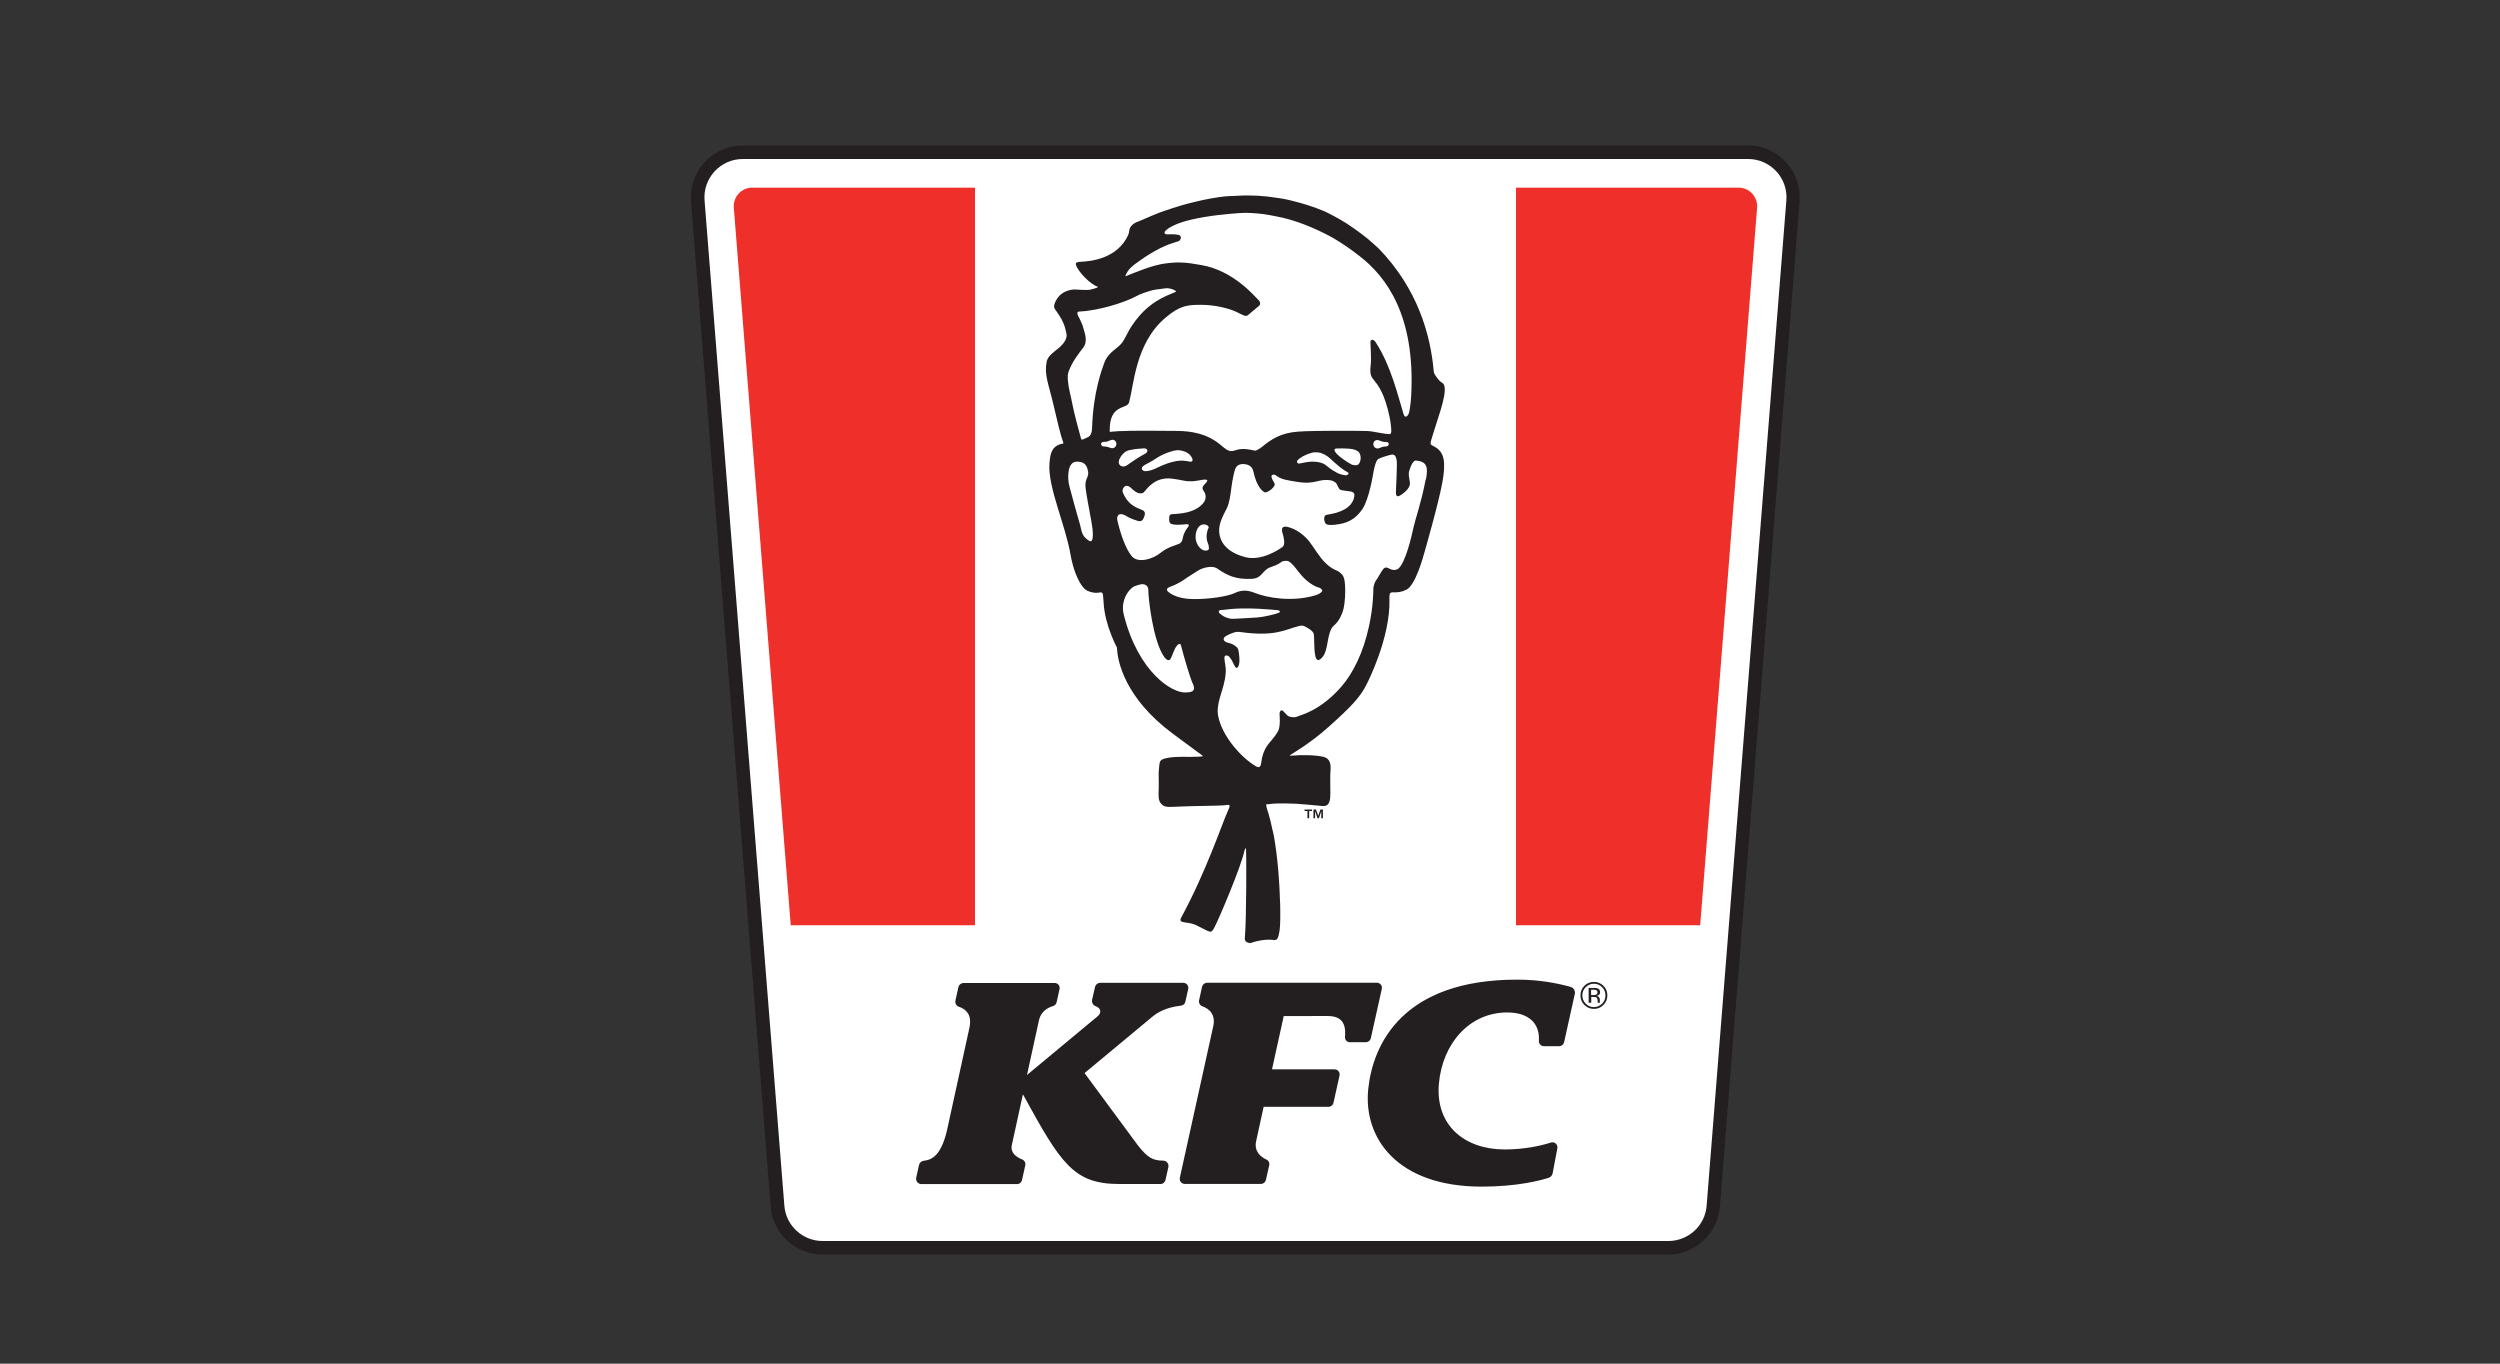
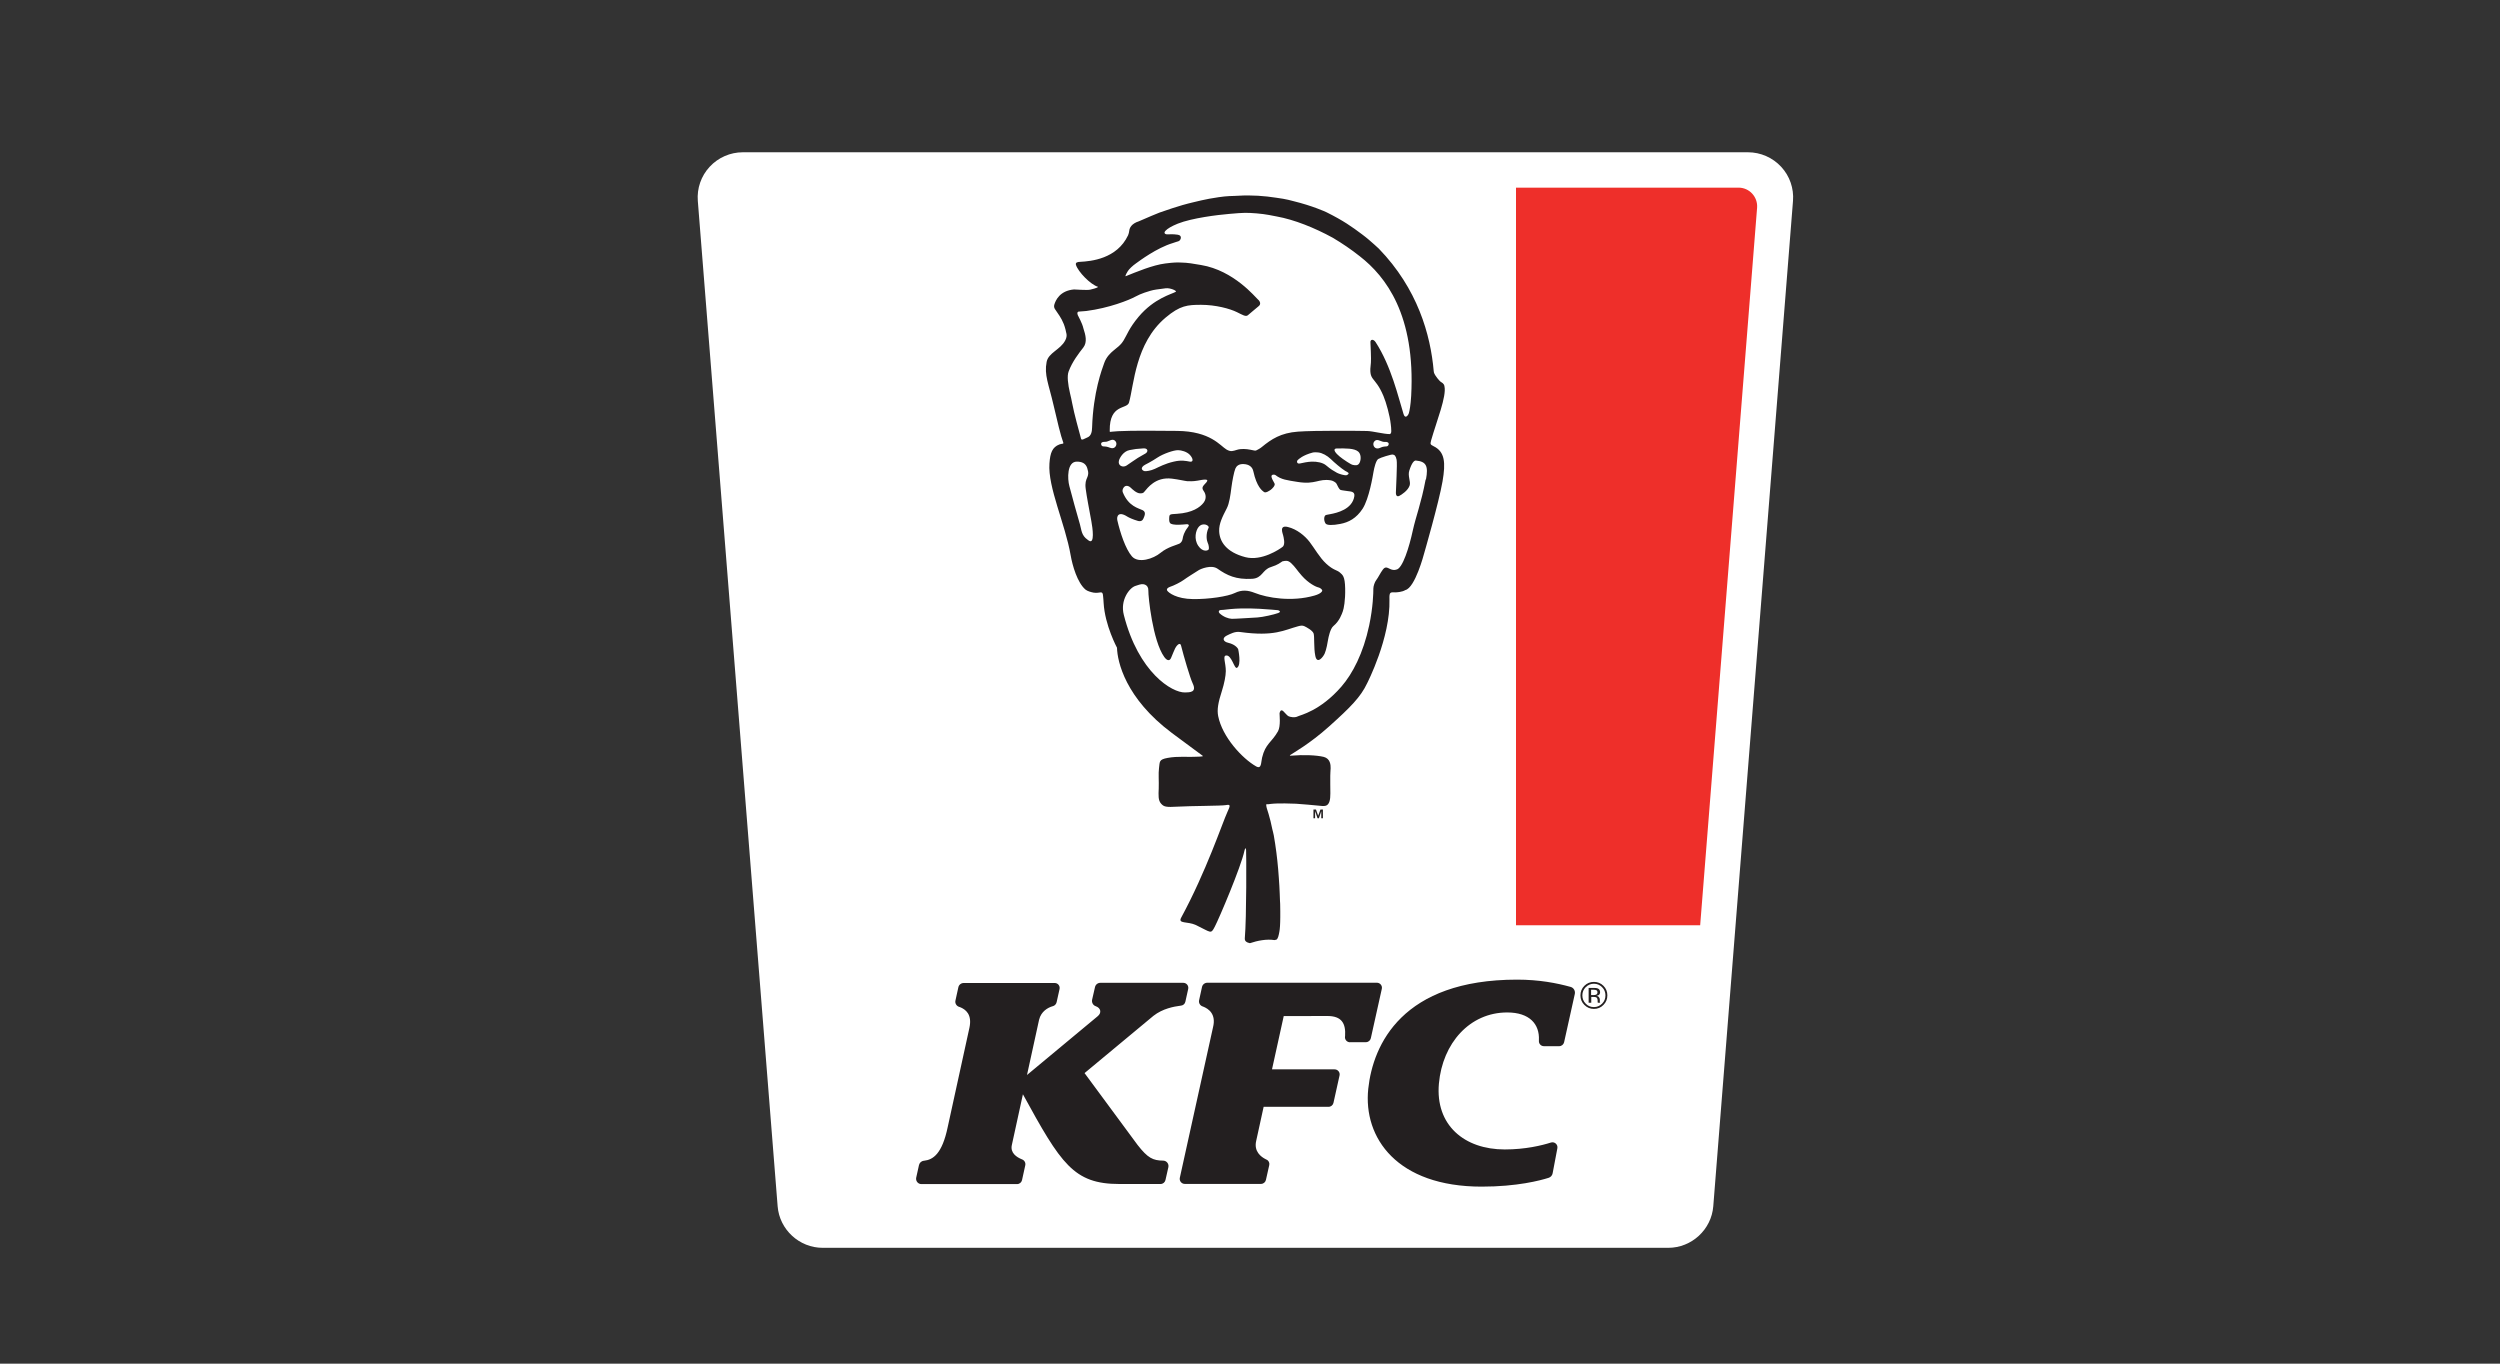
<svg xmlns="http://www.w3.org/2000/svg" xmlns:xlink="http://www.w3.org/1999/xlink" version="1.1" id="Layer_1" x="0px" y="0px" viewBox="0 0 275 150" style="enable-background:new 0 0 275 150;" xml:space="preserve">
  <rect x="0" y="0" width="275" height="150" fill="#333333" stroke="none" />
  <style type="text/css">
	.st0{fill:#FFFFFF;}
	.st1{fill:#231F20;}
	.st2{clip-path:url(#SVGID_2_);fill:#EE2F2A;}
</style>
  <g>
    <path class="st0" d="M90.49,137.26c-2.57,0-4.75-2.01-4.95-4.57L76.76,22.1c-0.11-1.37,0.36-2.74,1.3-3.75   c0.94-1.02,2.27-1.6,3.65-1.6h110.57c1.38,0,2.71,0.58,3.65,1.6c0.94,1.01,1.41,2.38,1.3,3.75l-8.77,110.59   c-0.2,2.56-2.38,4.57-4.95,4.57H90.49z" />
-     <path class="st1" d="M192.29,16H81.71c-1.59,0-3.12,0.67-4.2,1.84c-1.08,1.16-1.62,2.74-1.5,4.32l8.77,110.59   c0.23,2.95,2.73,5.25,5.69,5.25h93.03c2.96,0,5.46-2.31,5.69-5.25l8.77-110.59c0.13-1.58-0.42-3.15-1.5-4.32   C195.41,16.67,193.88,16,192.29,16 M192.29,17.49c2.46,0,4.41,2.1,4.21,4.55l-8.77,110.59c-0.17,2.19-2.01,3.88-4.21,3.88H90.49   c-2.2,0-4.04-1.69-4.21-3.88L77.5,22.04c-0.19-2.45,1.75-4.55,4.21-4.55H192.29z" />
    <g>
      <defs>
        <path id="SVGID_1_" d="M82.76,20.64c-1.2,0-2.14,1.02-2.04,2.21l8.68,109.42c0.05,0.63,0.57,1.11,1.2,1.11h92.8     c0.63,0,1.15-0.48,1.2-1.11l8.68-109.42c0.09-1.19-0.85-2.21-2.04-2.21H82.76z" />
      </defs>
      <clipPath id="SVGID_2_">
        <use xlink:href="#SVGID_1_" style="overflow:visible;" />
      </clipPath>
-       <rect x="77.49" y="18.3" class="st2" width="29.76" height="83.48" />
      <rect x="166.76" y="18.3" class="st2" width="29.76" height="83.48" />
    </g>
    <g>
      <g>
        <path class="st1" d="M122.87,71.25c0.04,1.53,0.92,5.55,6.04,9.38c2.13,1.59,3.11,2.31,3.39,2.51l0,0.01     c0.14,0.1-0.76,0.08-1,0.1c-0.4,0.04-1.77-0.09-2.86,0.12c-0.99,0.18-0.85,0.42-0.95,1.13c-0.08,0.56,0,1.46-0.03,2.22     c-0.03,0.76-0.07,1.31,0.25,1.67c0.32,0.36,0.52,0.42,1.87,0.34c1.29-0.08,4.85-0.08,5.28-0.17c0.55-0.11,0.46,0.09,0.15,0.77     c-0.54,1.17-2.32,6.52-5.08,11.61c-0.39,0.71,0.7,0.38,1.63,0.82c1.68,0.81,1.62,1.03,2.06,0.19c0.48-0.91,2.9-6.61,3.27-8.37     c0.05-0.23,0.15-0.43,0.18-0.08c0.03,0.25,0.06,7.44-0.14,9.71c-0.01,0.12,0.02,0.25,0.1,0.33c0.12,0.12,0.3,0.18,0.46,0.21     c0,0,0,0,0,0c0.83-0.28,1.84-0.48,2.7-0.34c0.08-0.01,0.15-0.03,0.22-0.05c0.05-0.04,0.09-0.08,0.12-0.14     c0.07-0.12,0.1-0.26,0.13-0.39c0-0.01,0-0.02,0.01-0.03c0.04-0.19,0.08-0.38,0.1-0.58c0.01-0.12,0.02-0.23,0.03-0.35     c0.01-0.15,0.02-0.3,0.02-0.45c0.01-0.18,0.01-0.36,0.01-0.54c0-0.21,0-0.42,0-0.63c0-0.23,0-0.47-0.01-0.7     c0-0.25-0.01-0.17-0.02-0.42c-0.01-0.27-0.02-0.55-0.03-0.82c-0.01-0.29-0.03-0.57-0.04-0.86c-0.02-0.3-0.04-0.6-0.06-0.9     c-0.02-0.31-0.05-0.61-0.07-0.92c-0.03-0.31-0.06-0.62-0.09-0.93c-0.03-0.31-0.07-0.63-0.11-0.94c-0.04-0.31-0.08-0.62-0.13-0.93     c-0.05-0.31-0.09-0.61-0.15-0.92c-0.05-0.3-0.11-0.43-0.17-0.72c-0.06-0.29-0.12-0.57-0.19-0.86c-0.07-0.27-0.14-0.54-0.22-0.81     c-0.06-0.21-0.13-0.43-0.2-0.64c-0.01-0.03-0.07-0.33-0.06-0.36c0.02-0.11,0.15-0.03,0.3-0.06c0,0,0.07-0.01,0.11-0.02     c0.92-0.12,2.51-0.04,2.87-0.03c0.35,0.01,2.17,0.18,2.68,0.23c0.51,0.05,1.12,0.17,1.1-1.37c-0.01-0.41-0.01-0.65-0.01-1.04     c0-0.05,0-0.1,0-0.16c0-0.1,0-0.19,0-0.28c0-0.06,0-0.11,0-0.16c0-0.05,0-0.1,0-0.16c0-0.05,0-0.1,0-0.14     c0-0.08,0-0.16,0.01-0.24c0-0.02,0-0.04,0-0.07c0-0.06,0-0.11,0.01-0.15c0-0.02,0-0.05,0-0.07c0-0.04,0-0.08,0.01-0.11     c0-0.01,0-0.03,0-0.03c0-0.05,0.01-0.1,0.01-0.15c0.01-0.38-0.04-1.06-0.75-1.25c-0.82-0.2-2.26-0.25-3.55-0.14     c-0.18,0.02-0.22,0-0.16-0.05l0-0.01c0.28-0.2,2.15-1.23,4.29-3.15c2.35-2.11,3.47-3.23,4.19-4.76c0,0,2.57-4.99,2.45-9.22     c-0.03-0.85,0.11-0.78,0.64-0.77c0.16,0,0.77-0.04,1.1-0.25c1.09-0.25,2.06-3.98,2.06-3.98s1.64-5.66,2.04-7.98     c0.35-2.06,0.27-3.26-0.99-3.87l-0.21-0.12c-0.09-0.05-0.14-0.16-0.11-0.27c0.02-0.09,0.05-0.19,0.06-0.27     c0.61-2.13,1.71-4.83,1.46-5.93c-0.04-0.31-0.31-0.42-0.4-0.48c-0.13-0.09-0.61-0.63-0.75-1.01c-0.02-0.06-0.03-0.11-0.03-0.17     c-0.35-4.03-1.78-9.08-6.04-13.48c-0.01,0-0.29-0.27-0.47-0.43c-0.37-0.33-0.83-0.74-1.37-1.14c-1.14-0.85-2.04-1.5-3.91-2.43     c-0.14-0.07-1.55-0.71-3.62-1.22c-0.19-0.05-0.39-0.1-0.59-0.15c-0.3-0.07-0.78-0.16-1.32-0.23c-1.28-0.2-2.69-0.31-4.17-0.22v0     c-0.18,0.01-0.38,0.02-0.43,0.02c-0.09,0-0.18,0.01-0.27,0.01c-0.1,0-0.2,0.01-0.3,0.01c-0.31,0.01-0.72,0.06-1.16,0.12     c-0.7,0.1-1.45,0.24-1.91,0.35c-0.52,0.13-1.21,0.27-2.08,0.52c-0.36,0.1-0.72,0.22-1.07,0.33c-0.1,0.03-0.2,0.06-0.3,0.1     c-0.39,0.13-0.77,0.26-1.17,0.4c-0.28,0.1-1.49,0.62-1.76,0.74c-0.13,0.06-0.3,0.13-0.49,0.21c-0.85,0.27-1.03,0.76-1.06,1.03     c-0.02,0.17-0.06,0.35-0.13,0.51c-1.23,2.61-4.11,2.86-5.26,2.92c-0.3,0.01-0.56,0.06-0.47,0.35c0.24,0.75,1.59,2.15,2.42,2.4     c-0.01,0.12-0.71,0.27-0.85,0.31c-0.33,0.09-1.7-0.03-1.77-0.02c-0.01,0-0.01,0-0.02,0c-1.55,0.13-2.03,1.19-2.17,1.69     c-0.04,0.16-0.02,0.32,0.07,0.46c0.34,0.52,0.7,0.95,0.97,1.64c0,0.01,0.01,0.01,0.01,0.02c0.07,0.18,0.13,0.38,0.19,0.61     c0.03,0.3,0.27,0.6-0.03,1.18c-0.53,1.03-1.85,1.35-2.05,2.37c-0.28,1.45,0.22,2.4,0.77,4.79c0.38,1.64,0.78,3.34,1.07,4.11     c0.02,0.04-0.01,0.08-0.05,0.09c-0.12,0.02-0.32,0.06-0.39,0.09c-0.77,0.3-1.01,0.91-1.09,2.09c-0.19,2.61,1.73,6.63,2.33,10.08     c0.2,1.16,0.74,3.03,1.63,3.79c0.21,0.18,0.64,0.29,0.9,0.34c0.7,0.12,1-0.32,1.04,0.38c0.01,0.15,0.06,0.54,0.06,0.76     C121.54,68.79,122.87,71.25,122.87,71.25 M124.07,29.81c0.15-0.23,0.52-0.58,0.89-0.84c0.39-0.28,2.28-1.7,4.04-2.23     c0.33-0.1,0.41-0.15,0.62-0.2c0.26-0.07,0.49-0.64-0.06-0.72c-0.58-0.08-0.81-0.05-1.12-0.04c-0.31,0.01-0.46-0.16-0.23-0.4     c0.23-0.24,0.64-0.49,1.35-0.78c1.57-0.62,4.35-0.96,5.65-1.07c1.69-0.15,1.9-0.14,3-0.06c1.03,0.08,1.84,0.27,2.22,0.34     c1.94,0.35,4.18,1.25,6.17,2.34c1.05,0.62,2.06,1.31,2.99,2.05c2.85,2.22,6.12,6.45,5.64,15.34c-0.06,1.05-0.18,1.63-0.25,1.89     c-0.07,0.26-0.41,0.7-0.59,0.12c-0.59-1.9-1.35-5.26-3.07-7.91c-0.24-0.37-0.61-0.34-0.57,0.05c0.01,0.16,0.09,1.86,0.05,2.19     c-0.28,2.19,0.39,1.33,1.38,3.68c0.31,0.73,0.7,2.16,0.8,3.08c0.03,0.23,0.06,0.5,0.06,0.76c0.01,0.33-0.16,0.35-0.16,0.35     c-0.67,0-1.85-0.32-2.49-0.34c-0.72-0.02-5.73-0.07-7.62,0.07c-1.88,0.14-2.91,0.82-3.98,1.7c-0.18,0.15-0.43,0.28-0.57,0.35     c-0.07,0.04-0.15,0.05-0.23,0.03c-0.09-0.02-0.23-0.04-0.45-0.09c-0.46-0.09-1.02-0.13-1.47,0.01c-0.45,0.13-0.66,0.25-1.15-0.03     c-0.69-0.4-1.75-2.02-5.45-2.05c-2.1-0.02-4.85-0.05-6.46,0.03c-0.52,0.02-0.8,0.08-0.93,0.08c-0.01-0.06-0.01-0.15-0.01-0.16     c-0.03-2.95,1.9-2.3,2.12-3.07c0.55-1.91,0.68-6.52,4.02-9.34c1.6-1.35,2.43-1.41,3.91-1.41c1.6,0,3.16,0.42,3.95,0.81     c0.63,0.31,0.95,0.52,1.19,0.34c0.25-0.19,0.91-0.79,1.19-1c0.28-0.21,0.17-0.54-0.09-0.75c-0.25-0.2-2.62-3.18-6.25-3.78     c-0.83-0.14-1.45-0.26-2.2-0.27c-0.41-0.02-0.77-0.02-1.72,0.1c-1.39,0.17-3.21,0.94-4.38,1.41     C123.76,30.31,124,29.92,124.07,29.81 M152.7,49.01c-0.15,0.16-0.28,0.06-0.59,0.14c-0.24,0.06-0.4,0.2-0.63,0.18     c-0.35-0.03-0.52-0.45-0.34-0.73c0.29-0.42,0.7-0.05,1.03,0c0.16,0.03,0.28-0.02,0.44,0.04C152.78,48.7,152.8,48.85,152.7,49.01      M147.72,50.49c0,0-0.66-0.45-0.87-0.82c-0.1-0.18-0.08-0.33,0.2-0.34c0.99-0.01,1.9-0.03,2.35,0.34     c0.32,0.27,0.33,0.84,0.17,1.2c-0.18,0.42-0.55,0.3-0.75,0.27C148.6,51.12,147.72,50.49,147.72,50.49 M148.16,52.26     c-0.19,0.09-0.9-0.14-1.09-0.25c-0.39-0.22-0.67-0.37-1.2-0.82c-0.35-0.3-0.99-0.43-1.59-0.41c-0.46,0.02-0.92,0.12-1.28,0.2     c-0.35,0.08-0.38-0.23-0.27-0.35c0.1-0.12,0.6-0.57,1.67-0.85c0.16-0.04,0.46-0.03,0.61-0.01c0.45,0.05,0.98,0.35,1.37,0.72     c0.38,0.38,1.16,1.04,1.58,1.3C148.15,51.91,148.6,52.04,148.16,52.26 M132.85,59.71c0.11,0.21,0.15,0.55,0.12,0.69     c-0.03,0.17-0.65,0.4-1.16-0.36c-0.51-0.76-0.27-1.69,0.03-2.06c0.48-0.59,1.21-0.16,1.11,0.06     C132.59,58.79,132.75,59.5,132.85,59.71 M125.79,51.23c0.12-0.1,0.18-0.1,0.59-0.33c0.29-0.16,0.63-0.36,0.96-0.58     c0.61-0.4,1.76-0.81,2.25-0.8c0.35,0,0.97,0.16,1.3,0.52c0.34,0.37,0.44,0.81-0.01,0.74c-0.44-0.08-0.92-0.2-1.77,0     c-0.96,0.22-1.61,0.58-2.07,0.79c-0.47,0.22-0.95,0.27-1.11,0.26C125.78,51.82,125.35,51.59,125.79,51.23 M125.16,50.37     c-0.46,0.29-0.9,0.62-1.24,0.84c-0.41,0.27-1,0.01-0.83-0.57c0.08-0.28,0.48-1,1.16-1.13c0.09-0.02,0.42-0.08,0.7-0.12     c0.33-0.03,0.67-0.06,0.85-0.07c0.48-0.02,0.53,0.36,0.21,0.56C125.79,50.02,125.46,50.18,125.16,50.37 M117.55,40.86     c0.4-1.08,1.12-2,1.62-2.64c0.45-0.59,0.24-1.38,0.01-2.08c-0.15-0.65-0.56-1.31-0.63-1.49c-0.05-0.12-0.05-0.22-0.01-0.31     c0.03-0.02,0.05-0.04,0.08-0.06l0.87-0.07c2.5-0.32,4.71-1.2,5.38-1.57c0.33-0.18,0.68-0.33,1.03-0.45     c0.42-0.14,0.85-0.28,1.28-0.34c0.33-0.05,0.72-0.1,1.05-0.14c0.5-0.06,1.28,0.29,1.1,0.39c-0.42,0.25-2.36,0.7-4.08,2.74     c-1.05,1.25-1.29,2.02-1.65,2.6c-0.36,0.58-0.64,0.71-1.15,1.15c-0.25,0.21-0.75,0.65-0.99,1.35c-0.25,0.71-1.2,3.17-1.33,7.08     c-0.01,0.45-0.09,0.93-0.52,1.1c0,0,0,0,0,0c-0.35,0.14-0.64,0.38-0.7,0.12c-0.23-0.86-0.75-2.71-0.97-3.88     c-0.07-0.37-0.15-0.74-0.24-1.1C117.47,42.25,117.36,41.36,117.55,40.86 M119.65,59.38c-0.71-0.48-0.68-1.1-0.86-1.71     c-0.39-1.3-0.8-2.87-1.16-4.2c-0.22-0.8-0.27-2.69,0.82-2.69c0.55,0,0.96,0.17,1.14,0.69c0.39,1.15-0.35,0.95-0.16,2.32     c0.13,0.96,0.32,1.91,0.62,3.55c0.14,0.75,0.39,2.57-0.28,2.13 M122.4,49.3c-0.22,0.02-0.41-0.11-0.65-0.16     c-0.28-0.06-0.45,0.02-0.57-0.13c-0.1-0.16-0.08-0.31,0.08-0.37c0.16-0.06,0.28-0.02,0.44-0.05c0.33-0.06,0.73-0.44,1.03-0.02     C122.91,48.84,122.75,49.26,122.4,49.3 M122.91,57.25c-0.1-0.43,0.09-1.07,1.1-0.42c0.16,0.1,0.63,0.32,1.16,0.47     c0.32,0.09,0.52-0.04,0.61-0.27c0.09-0.23,0.35-0.69-0.09-0.91c-0.45-0.22-1.55-0.41-2.18-1.96c-0.11-0.28,0.08-0.59,0.25-0.68     c0.18-0.08,0.4-0.04,0.61,0.16c0.2,0.19,0.64,0.62,1.04,0.63c0.36,0.02,0.42-0.13,0.5-0.22c0.3-0.34,1.18-1.62,2.99-1.4     c0.75,0.09,1.44,0.26,1.69,0.28c0.18,0.01,0.68,0.03,1.15-0.06c0.54-0.1,1.35-0.27,0.96,0.19c-0.32,0.37-0.59,0.53-0.31,0.93     c0.01,0.02,0.03,0.04,0.04,0.06c0.25,0.36,0.26,0.84,0,1.19l-0.03,0.05c-0.4,0.52-1.23,1.12-2.94,1.23     c-0.78,0.05-0.83,0.02-0.85,0.47c-0.01,0.17,0,0.26,0.02,0.38c0.05,0.22,0.19,0.32,0.73,0.35c0.39,0.02,1.11-0.05,1.11-0.05     c0.18-0.05,0.38,0.06,0.27,0.21c-0.02,0.02-0.09,0.13-0.1,0.15c-0.39,0.5-0.51,0.96-0.55,1.23c-0.03,0.23-0.16,0.44-0.37,0.55     c0,0-0.01,0-0.01,0c-0.25,0.13-1.26,0.35-2.05,1c-0.79,0.66-2.44,1.2-3.15,0.39C123.8,60.38,123.22,58.59,122.91,57.25      M130.35,76.17c-1.42,0.04-5.12-2.19-6.73-8.53c-0.42-1.63,0.61-2.96,1.25-3.18c0.38-0.14,0.58-0.18,0.7-0.2     c0.13-0.02,0.78-0.01,0.75,0.72c-0.02,0.59,0.47,5.51,1.75,7.29c0.32,0.44,0.61,0.46,0.76,0.07c0.13-0.36,0.36-0.83,0.43-1.01     c0.05-0.13,0.52-0.84,0.66-0.3c0.29,1.15,0.98,3.52,1.27,4.13C131.68,76.17,130.88,76.16,130.35,76.17 M131.24,65.9     c-1.85-0.02-2.7-0.71-2.84-0.92c-0.13-0.2,0.09-0.35,0.28-0.42c0.44-0.14,1.21-0.53,1.53-0.77c0.32-0.24,1.19-0.78,1.63-1.06     c0.21-0.14,1.4-0.65,2.09-0.17c1.04,0.73,2.02,1.21,3.8,1.11c1.15-0.07,1.12-1,2.06-1.29c0.84-0.27,1.01-0.47,1.27-0.63     c0.34-0.07,0.59-0.15,0.96,0.19c0.47,0.44,0.64,0.78,1.18,1.39c0.74,0.84,1.56,1.23,1.81,1.28c0.25,0.05,0.43,0.26,0.44,0.34     c0,0.08-0.1,0.34-0.85,0.56c-2.5,0.72-5.2,0.26-6.6-0.3c-0.71-0.28-1.39-0.36-2.17,0.02C135.05,65.61,132.97,65.92,131.24,65.9      M140.58,67.44c-0.43,0.16-1.66,0.44-2.25,0.48c-0.6,0.03-2.51,0.16-2.83,0.15c-0.39-0.02-0.92-0.21-1.35-0.61     c-0.09-0.08-0.18-0.35,0.17-0.36c0.65-0.01,1.76-0.36,5.55-0.04c0.41,0.03,0.6,0.05,0.69,0.06     C140.67,67.13,141.01,67.29,140.58,67.44 M156.82,52.75c-0.5,2.66-1.06,4-1.42,5.64c-0.37,1.71-1.11,4.2-1.82,4.27     c-0.72,0.22-1.01-0.62-1.47,0c-0.28,0.37-0.49,0.85-0.73,1.16c-0.16,0.2-0.31,0.66-0.31,0.91c0,0.48-0.03,2.03-0.46,4.07     c-0.65,3.07-1.83,5.31-3.05,6.72c-2.34,2.7-4.54,3.14-4.8,3.28c-0.34,0.18-0.84,0.07-1.01-0.01c-0.17-0.08-0.3-0.28-0.59-0.56     c-0.3-0.28-0.4,0.15-0.41,0.25c-0.01,0.1,0.15,1.38-0.17,1.96c-0.7,1.24-1.38,1.35-1.75,2.9c-0.13,0.52-0.04,1.31-0.66,0.96     c-1.53-0.87-3.72-3.24-4.17-5.53c-0.14-0.7-0.01-1.48,0.42-2.8c0.25-0.78,0.42-1.65,0.42-2.15c0-0.89-0.35-1.64,0-1.71     c0.64-0.14,0.93,1.52,1.23,1.35c0.52-0.3,0.13-2.05,0.13-2.05s-0.21-0.5-1.12-0.71c-0.52-0.12-0.69-0.51-0.13-0.79     c0.42-0.2,0.9-0.47,1.46-0.39c3.77,0.53,4.85-0.22,6.38-0.63c0.3-0.08,0.48-0.11,0.71,0c0.23,0.11,0.86,0.45,0.99,0.77     c0.13,0.32,0,1.57,0.2,2.51c0.2,0.95,0.87,0.09,1.03-0.29c0.17-0.37,0.34-1.28,0.37-1.52c0.04-0.23,0.23-1.2,0.58-1.49     c0.69-0.57,0.93-1.33,1.04-1.62c0.11-0.3,0.29-1.2,0.26-2.53c-0.03-1.33-0.27-1.47-0.59-1.75c-0.32-0.28-0.7-0.23-1.5-0.97     c-0.72-0.66-1.31-1.73-1.83-2.4c-0.52-0.67-1.39-1.39-2.38-1.63c-0.98-0.24-0.58,0.67-0.52,0.93c0.04,0.18,0.27,0.99-0.06,1.25     c-0.32,0.26-2.31,1.6-4.09,1.14c-2.12-0.55-2.85-1.73-2.89-2.87c-0.03-0.81,0.36-1.58,0.84-2.51c0.28-0.54,0.4-1.44,0.51-2.31     c0.09-0.69,0.28-1.69,0.43-2.05c0.11-0.26,0.36-0.54,0.94-0.5c0.57,0.03,0.94,0.31,1.04,0.8c0.37,1.7,0.97,2.13,1.17,2.27     c0.21,0.14,0.59-0.14,0.74-0.24c0.15-0.1,0.54-0.49,0.42-0.7c-0.18-0.32-0.29-0.52-0.33-0.71c-0.07-0.32,0.34-0.28,0.42-0.22     c0.66,0.52,1.29,0.57,2.44,0.76c2.01,0.33,2.29-0.4,3.67-0.17c0.18,0.03,0.52,0.18,0.63,0.39c0.09,0.18,0.26,0.58,0.43,0.66     c0.17,0.06,0.58,0.09,0.79,0.13c0.29,0.05,0.81,0.02,0.73,0.56c-0.22,1.44-1.89,1.84-2.67,1.98c-0.32,0.06-0.47,0.08-0.52,0.13     c-0.17,0.15-0.17,0.6,0.02,0.89c0.14,0.21,0.77,0.22,1.63,0.05c0.9-0.17,1.76-0.61,2.45-1.67c0.72-1.13,1.12-3.61,1.2-4.07     c0.08-0.46,0.27-1.24,0.52-1.4c0.25-0.16,1.43-0.52,1.59-0.49c0.2,0.03,0.34,0.13,0.43,0.58c0.09,0.46-0.08,3.19-0.08,3.6     c-0.01,0.44,0.22,0.44,0.35,0.38c0.27-0.13,1-0.61,1.17-1.18c0.12-0.42-0.23-1.03-0.05-1.6c0.28-0.9,0.55-1.14,0.73-1.12     c1.15,0.11,1.38,0.61,1.11,2.07 M172.77,108.56c0.33,0.09,0.53,0.43,0.46,0.77l-1.18,5.32c-0.06,0.25-0.28,0.43-0.54,0.43h-1.68     c-0.32,0-0.57-0.27-0.55-0.58c0-0.07,0-0.1,0-0.1c0.08-1.73-1.01-3.03-3.49-3.03c-4.12,0-7.11,3.38-7.51,7.82     c-0.41,4.58,2.8,7.25,7.24,7.25c2.27,0,4.08-0.44,5.08-0.76c0.4-0.13,0.79,0.22,0.71,0.63l-0.52,2.75     c-0.04,0.23-0.21,0.43-0.44,0.5c-0.91,0.29-3.46,0.97-7.37,0.97c-9.28,0-13.05-5.34-12.47-10.78     c0.52-4.85,3.73-11.99,16.37-11.99C169.31,107.76,171.25,108.14,172.77,108.56 M120.45,108.58c0.06-0.27,0.3-0.47,0.59-0.47h9.12     c0.36,0,0.62,0.33,0.54,0.68l-0.31,1.4c-0.05,0.24-0.25,0.41-0.49,0.43c-0.04,0-0.07,0.01-0.07,0.01     c-0.69,0.09-1.93,0.31-2.95,1.11l-7.58,6.3c0,0,0,0,0,0l5.83,7.9c1.13,1.45,1.69,1.72,2.83,1.73c0.37,0.01,0.64,0.36,0.56,0.72     l-0.32,1.42c-0.06,0.25-0.28,0.43-0.53,0.43h-4.54c-5.03,0-6.42-2.21-10.61-9.87c0,0,0,0,0,0l-1.22,5.59     c-0.19,0.87,0.54,1.33,1.07,1.55c0.02,0.01,0.05,0.02,0.07,0.03c0.25,0.1,0.4,0.37,0.34,0.64l-0.36,1.64     c-0.06,0.25-0.28,0.43-0.54,0.43h-10.53c-0.37,0-0.64-0.34-0.57-0.7l0.31-1.4c0.06-0.25,0.27-0.44,0.53-0.47     c0.01,0,0.02,0,0.03,0c0.97-0.11,1.98-0.72,2.6-3.71l2.39-10.93c0.31-1.46-0.42-2.01-1.05-2.26c-0.01,0-0.04-0.01-0.1-0.03     c-0.29-0.1-0.46-0.4-0.39-0.69l0.32-1.46c0.06-0.28,0.31-0.47,0.59-0.47h10.01c0.35,0,0.61,0.32,0.53,0.67l-0.32,1.44     c-0.05,0.21-0.2,0.38-0.41,0.44c-0.02,0.01-0.05,0.02-0.08,0.02c-0.47,0.15-1.21,0.54-1.44,1.47l-1.33,6.08c0,0,0,0,0,0     l7.77-6.46c0.47-0.38,0.35-0.9-0.19-1.1c0,0,0,0,0,0c-0.3-0.09-0.48-0.4-0.42-0.71L120.45,108.58 M148.5,114.65     c-0.33,0-0.59-0.29-0.55-0.62c0.01-0.06,0.01-0.07,0.01-0.07c0.09-1.39-0.38-2.2-1.94-2.2l-4.81,0.01l-1.29,5.86l6.89,0     c0.35,0,0.62,0.33,0.54,0.67l-0.67,3.02c-0.06,0.25-0.28,0.43-0.54,0.43H139c0,0-0.79,3.59-0.82,3.75     c-0.27,1.16,0.53,1.76,1.06,2.02c0.03,0.01,0.05,0.03,0.08,0.04c0.23,0.1,0.35,0.35,0.3,0.59l-0.37,1.65     c-0.06,0.25-0.28,0.43-0.54,0.43h-8.39c-0.35,0-0.61-0.33-0.54-0.67l3.65-16.55c0.37-1.46-0.48-2.05-1.1-2.29     c-0.02-0.01-0.04-0.01-0.06-0.02c-0.27-0.1-0.43-0.38-0.37-0.67l0.32-1.46c0.06-0.28,0.31-0.47,0.59-0.47h18.65     c0.35,0,0.62,0.33,0.54,0.67l-1.21,5.44c-0.06,0.25-0.28,0.43-0.54,0.43H148.5" />
        <g>
          <g>
            <path class="st1" d="M176.38,108.44c-0.29-0.29-0.64-0.43-1.05-0.43c-0.41,0-0.76,0.14-1.05,0.43       c-0.29,0.29-0.43,0.64-0.43,1.05c0,0.41,0.14,0.76,0.43,1.05c0.29,0.29,0.64,0.44,1.05,0.44c0.41,0,0.76-0.14,1.05-0.44       c0.29-0.29,0.43-0.64,0.43-1.05C176.81,109.08,176.67,108.73,176.38,108.44z M176.23,110.4c-0.25,0.25-0.55,0.38-0.9,0.38       c-0.35,0-0.66-0.12-0.9-0.38c-0.25-0.25-0.37-0.55-0.37-0.91c0-0.35,0.12-0.65,0.37-0.9c0.25-0.25,0.55-0.38,0.9-0.38       c0.35,0,0.65,0.13,0.9,0.38c0.25,0.25,0.37,0.55,0.37,0.9C176.6,109.85,176.48,110.15,176.23,110.4z" />
            <path class="st1" d="M175.98,110.19c0-0.04,0-0.08,0-0.12l0-0.12c0-0.08-0.03-0.17-0.09-0.25c-0.06-0.09-0.15-0.14-0.28-0.16       c0.1-0.02,0.18-0.04,0.24-0.08c0.11-0.07,0.16-0.18,0.16-0.32c0-0.2-0.09-0.34-0.25-0.41c-0.09-0.04-0.24-0.06-0.44-0.06       l-0.57,0l0,1.63l0.29,0l0-0.64l0.23,0c0.15,0,0.26,0.02,0.32,0.05c0.1,0.06,0.15,0.19,0.15,0.37l0,0.13l0.01,0.05       c0,0.01,0,0.01,0,0.02c0,0.01,0,0.01,0.01,0.02l0.27,0l-0.01-0.02C175.98,110.27,175.98,110.24,175.98,110.19z M175.55,109.42       c-0.06,0.02-0.15,0.04-0.27,0.04l-0.26,0l0-0.59l0.24,0c0.16,0,0.28,0.02,0.35,0.06c0.07,0.04,0.11,0.12,0.11,0.24       C175.72,109.29,175.66,109.38,175.55,109.42z" />
          </g>
        </g>
      </g>
      <g>
        <g>
-           <polygon class="st1" points="143.5,89.05 143.5,89.21 143.82,89.21 143.82,89.21 143.82,90.01 144.01,90.01 144.01,89.21       144.01,89.21 144.32,89.21 144.32,89.05     " />
          <polygon class="st1" points="145.52,90.01 145.52,89.05 145.25,89.05 145,89.73 144.76,89.05 144.48,89.05 144.48,90.01       144.66,90.01 144.66,89.23 144.66,89.23 144.66,89.23 144.93,90.01 145.08,90.01 145.34,89.23 145.34,89.23 145.34,89.23       145.34,90.01     " />
        </g>
      </g>
    </g>
  </g>
</svg>